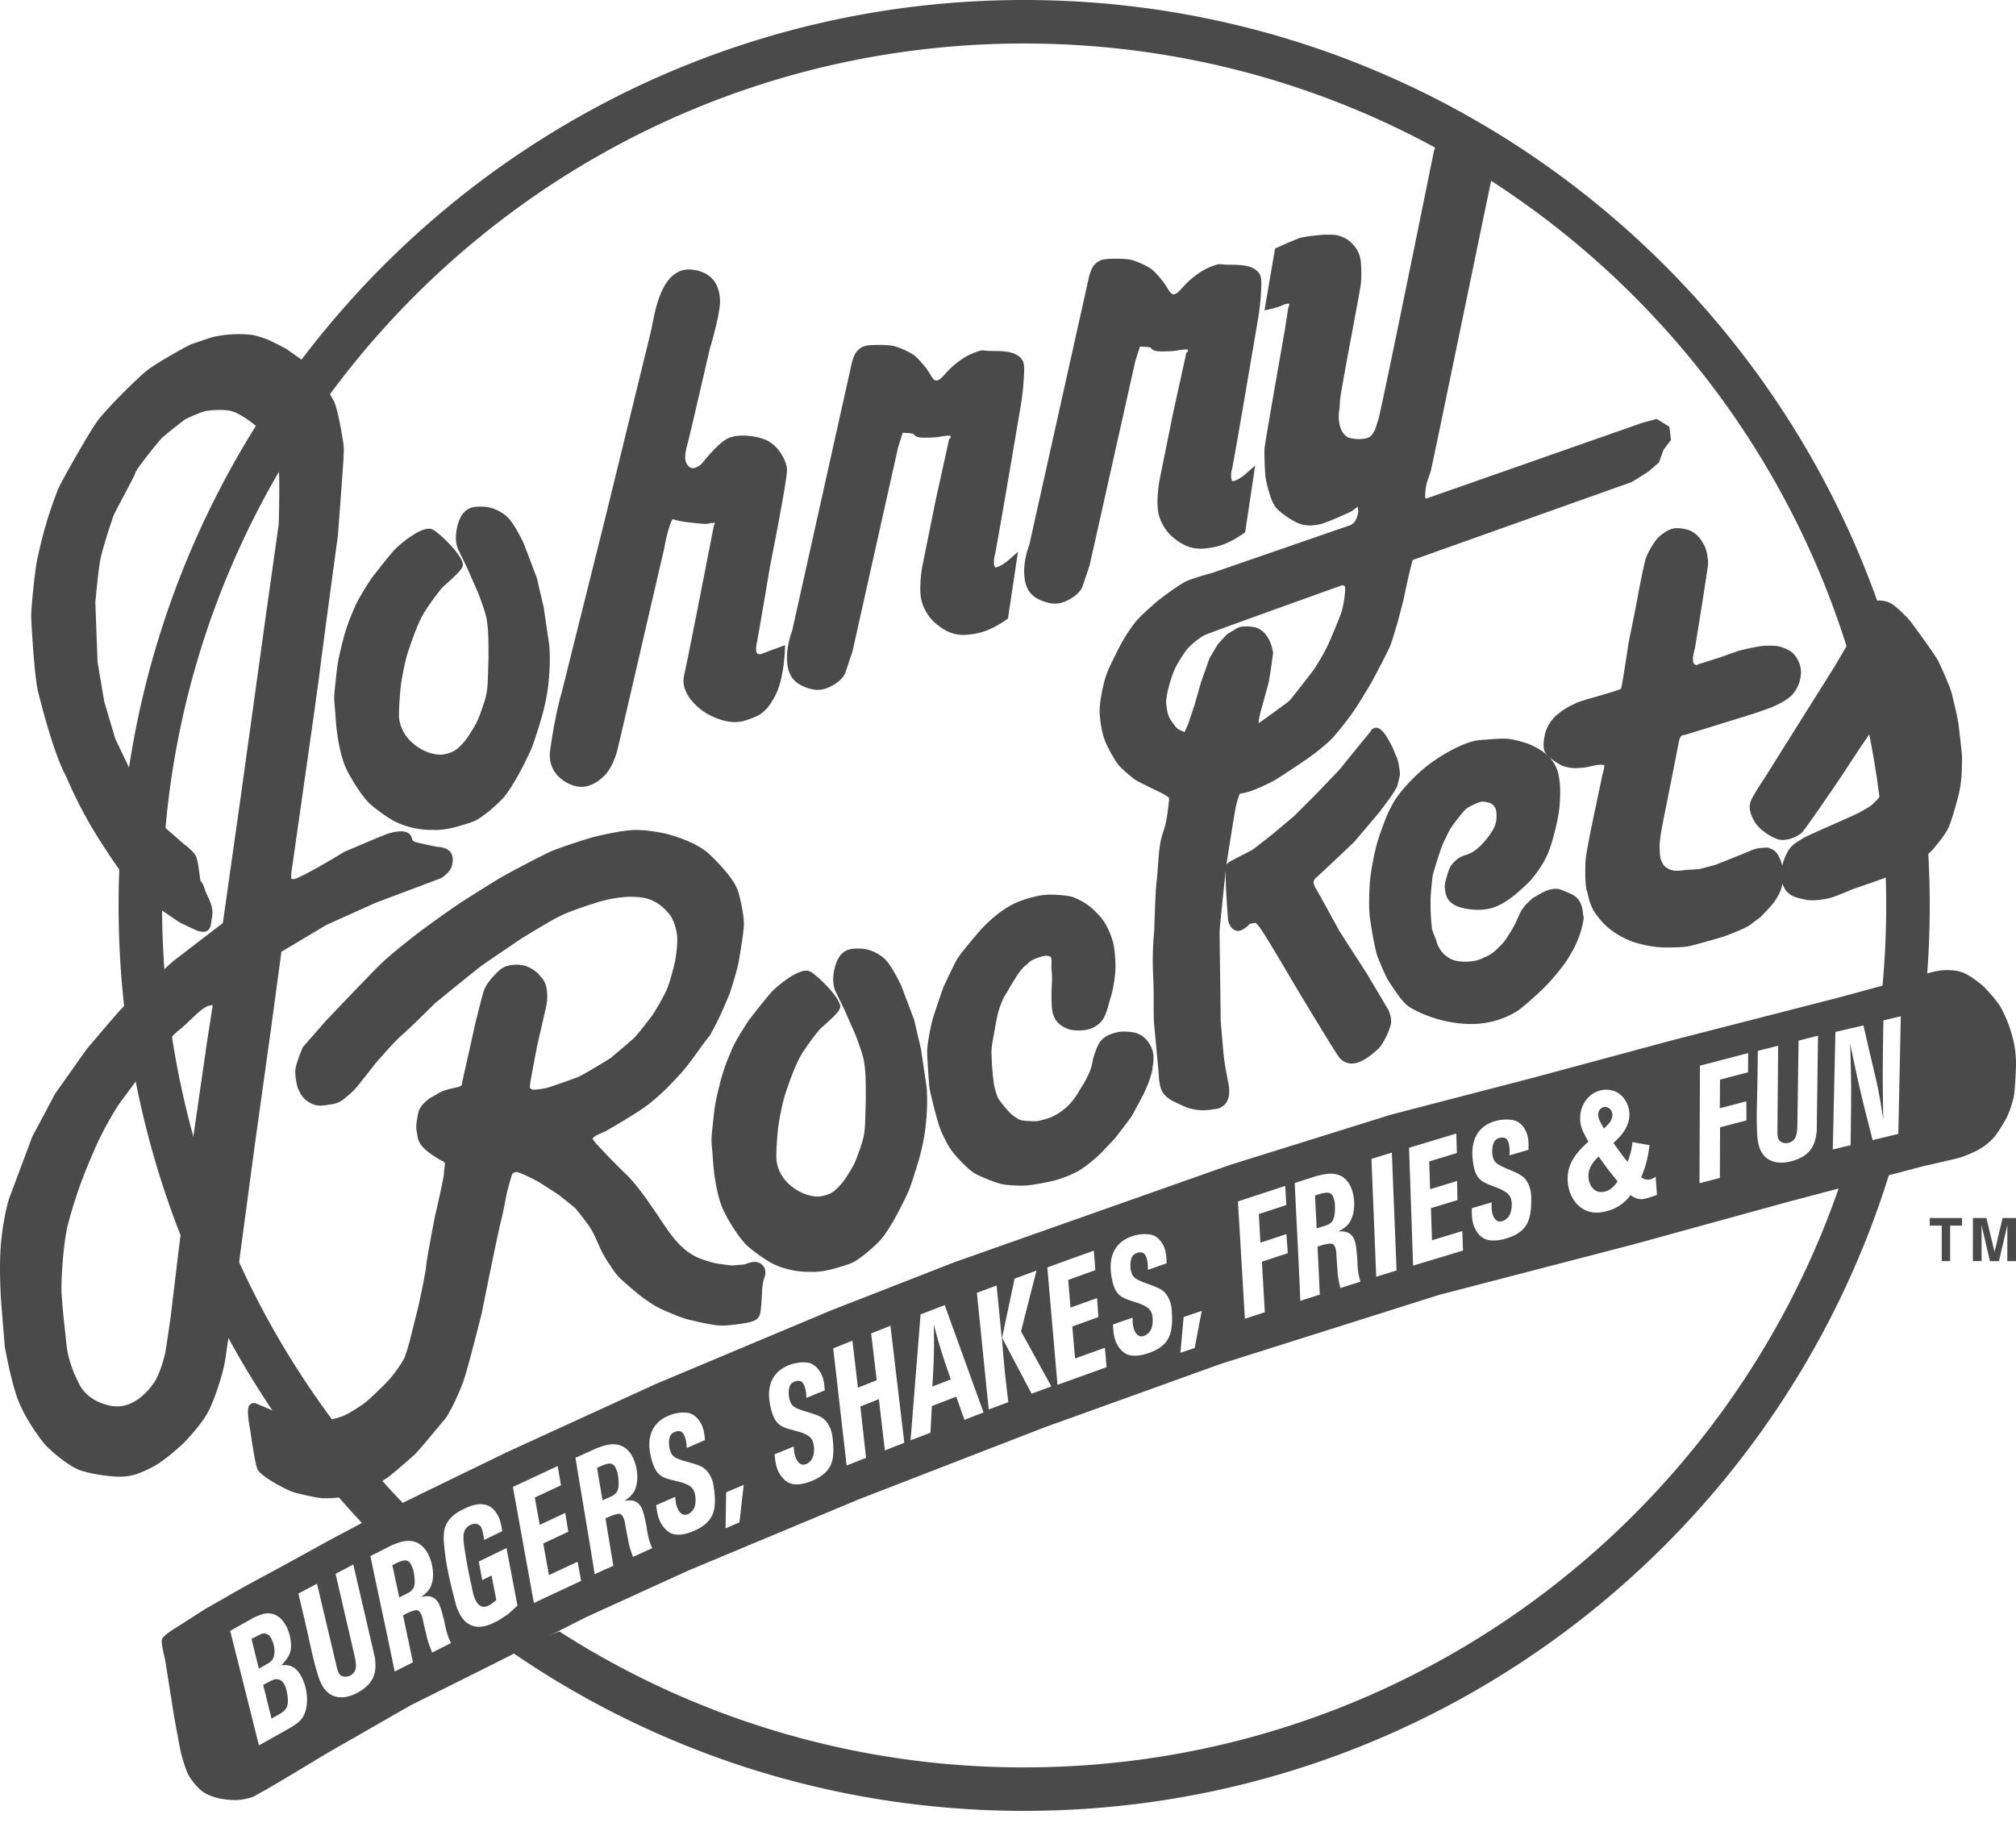
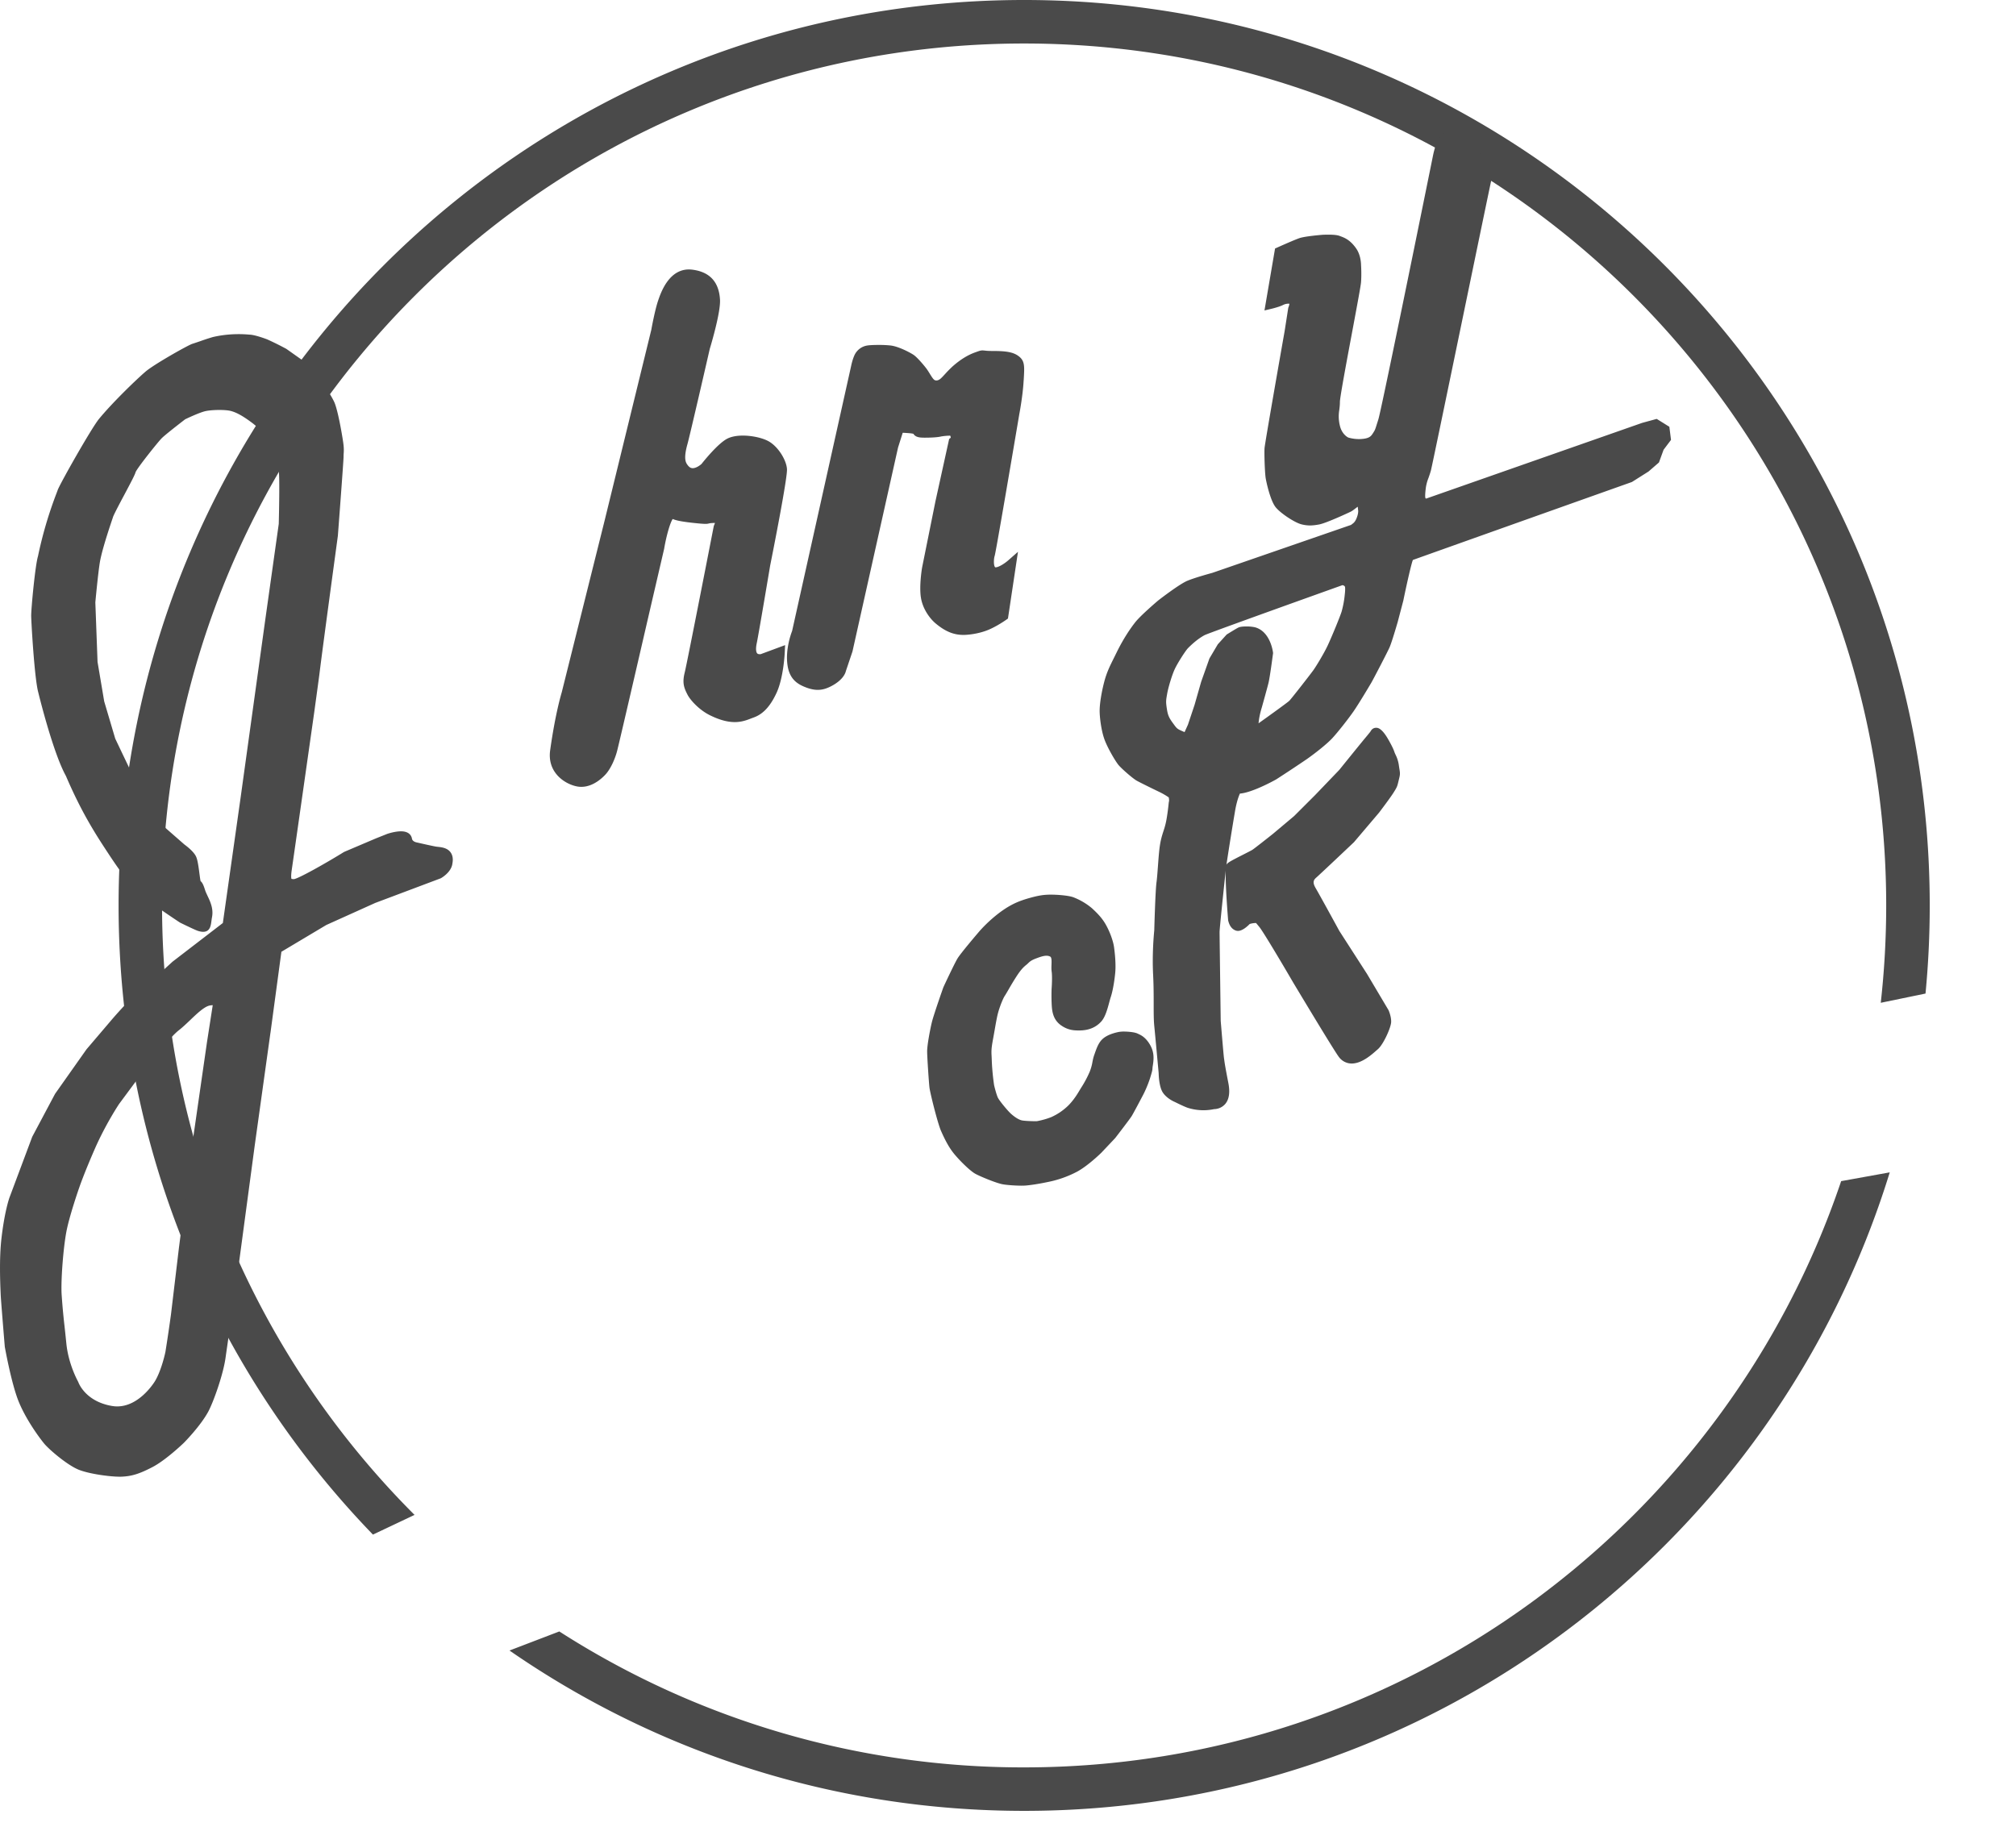
<svg xmlns="http://www.w3.org/2000/svg" width="96" height="87" viewBox="0 0 96 87" fill="none">
  <path fill-rule="evenodd" clip-rule="evenodd" d="M26.633 77.7a40.855 40.855 0 0 0 22.135 6.475c18.08 0 33.43-11.69 38.906-27.921l2.314-.418c-5.426 17.611-21.828 30.41-41.217 30.41-9.104 0-17.55-2.82-24.509-7.637l2.371-.908zM89.56 47.76c.17-1.522.259-3.069.259-4.638 0-22.67-18.38-41.05-41.052-41.05-22.67 0-41.05 18.38-41.05 41.05 0 11.336 4.594 21.6 12.023 29.028l-1.981.938C10.26 65.33 5.647 54.765 5.647 43.122 5.647 19.307 24.953 0 48.77 0c23.816 0 43.122 19.307 43.122 43.122a43.55 43.55 0 0 1-.201 4.198l-2.131.44z" fill="#4A4A4A" />
  <path fill-rule="evenodd" clip-rule="evenodd" d="M54.204 49.242l-.035-.017c-.155-.074-.49-.095-.647-.095a1.36 1.36 0 0 0-.27.023c-.33.07-.581.18-.745.328-.193.171-.287.444-.372.683l-.033.094c-.04.114-.06.216-.08.315a2.242 2.242 0 0 1-.133.474 5.112 5.112 0 0 1-.415.773l-.105.174c-.16.27-.334.498-.516.676a2.795 2.795 0 0 1-.798.537 3.67 3.67 0 0 1-.69.193c-.332 0-.637-.019-.728-.045-.14-.039-.318-.15-.504-.318-.16-.148-.518-.582-.604-.738-.061-.11-.152-.447-.191-.615a11.56 11.56 0 0 1-.107-1.09l-.01-.256c-.014-.259-.02-.377.06-.813.032-.172.06-.334.087-.486.061-.349.113-.65.179-.872.105-.35.239-.65.298-.735.036-.054.091-.149.163-.272.094-.164.225-.39.384-.637.234-.368.378-.487.475-.567l.023-.018c.024-.02.046-.041.07-.064.067-.066.136-.133.355-.218.278-.105.518-.192.696-.095.073.038.066.222.06.383-.004.11-.007.223.008.33.032.219.01.651-.002.807a8.76 8.76 0 0 0 0 .677c.013.323.031.764.424 1.057.352.262.674.262.865.262h.034c.436 0 .786-.143 1.04-.425.195-.216.298-.607.383-.92.025-.092.047-.174.067-.235.085-.25.165-.672.212-1.125.05-.46-.022-1.047-.055-1.28-.046-.307-.214-.756-.41-1.091-.185-.316-.429-.55-.641-.746a3.104 3.104 0 0 0-.902-.528c-.267-.086-.777-.118-1.054-.118-.34 0-.594.041-1.044.168-.477.137-.857.29-1.38.675a6.693 6.693 0 0 0-.965.887c-.093.108-.908 1.063-1.054 1.308-.148.242-.643 1.303-.673 1.37-.02.053-.465 1.316-.55 1.67-.076.309-.224 1.077-.224 1.383 0 .28.081 1.473.11 1.726.03.254.403 1.756.56 2.086.34.772.568 1.026.774 1.256.169.19.599.626.849.765.208.117 1.023.46 1.332.506.242.039.632.061.868.061.063 0 .119-.002.162-.004.24-.015.68-.083 1.068-.166a5.11 5.11 0 0 0 1.423-.5c.514-.28 1.115-.866 1.147-.897l.652-.69.016-.019c.117-.15.701-.913.771-1.026.074-.112.475-.875.555-1.027.01-.017.21-.406.342-.837.089-.288.095-.333.101-.42a.998.998 0 0 1 .015-.127c.064-.387.058-.697-.164-1.05-.201-.317-.405-.41-.527-.465zM27.473 37.455c.068.014.138.02.21.02.593 0 1.052-.476 1.18-.622.21-.244.416-.674.525-1.094.112-.424 1.536-6.6 1.597-6.863l.641-2.758c.105-.625.287-1.25.408-1.42.002.002.003.003.005.003.11.043.279.108.974.183.584.063.642.052.746.027.035-.009.08-.02.266-.025h.02a.432.432 0 0 1-.03.082l-.026.068c-.012.064-1.275 6.54-1.378 6.95-.124.489-.061.722.135 1.093.13.247.542.707 1.048.96.45.224.84.332 1.195.332.339 0 .59-.1.795-.18l.12-.045c.436-.159.777-.528 1.073-1.164.334-.719.39-1.882.392-1.932l.017-.345-1.16.43a.256.256 0 0 1-.045.003c-.062 0-.104-.015-.129-.045-.022-.027-.089-.141-.016-.481.09-.426.617-3.568.638-3.694.139-.692.825-4.162.801-4.594-.022-.425-.43-1.108-.924-1.353-.3-.149-.761-.245-1.177-.245-.205 0-.498.025-.73.14-.442.219-1.119 1.06-1.237 1.21-.07.064-.255.202-.42.202-.057 0-.145-.015-.244-.15-.078-.105-.208-.281-.007-.996.115-.407 1.028-4.38 1.062-4.533.054-.176.523-1.744.488-2.347-.048-.845-.49-1.324-1.318-1.428-1.084-.135-1.497 1.087-1.629 1.474-.163.485-.32 1.367-.324 1.39l-2.233 9.125-2.034 8.148c-.012.04-.305.998-.55 2.756-.144 1.047.683 1.601 1.275 1.718zM10.13 47.875l-.276 1.776-.75 5.202-.588 4.615-.373 3.125a78.95 78.95 0 0 1-.265 1.789c-.05.244-.236.975-.505 1.409-.076.122-.769 1.192-1.792 1.192-.09 0-.18-.009-.27-.025-1.242-.22-1.564-1.086-1.577-1.12l-.018-.04c-.003-.008-.455-.807-.556-1.807-.032-.315-.06-.588-.088-.835a31.76 31.76 0 0 1-.137-1.501c-.039-.638.066-2.082.212-2.916.133-.773.625-2.176.632-2.194.002-.006.218-.644.741-1.839.52-1.184 1.151-2.127 1.151-2.127l1.334-1.8c.293-.377 1.133-1.42 1.51-1.71.17-.132.346-.3.532-.476.314-.302.671-.643.926-.7a.684.684 0 0 1 .15-.018h.007zm2.75 1.31l.52-3.855 2.139-1.276 2.327-1.049 3.102-1.167.034-.015c.05-.029.495-.294.541-.696.042-.219.011-.399-.089-.535-.156-.212-.426-.241-.605-.26a1.746 1.746 0 0 1-.079-.01c-.111-.016-.6-.125-.919-.198-.01-.002-.209-.035-.234-.182-.017-.104-.104-.349-.522-.349-.278 0-.6.104-.649.12l-.54.215-1.496.636-.031.015c-.982.604-2.178 1.269-2.385 1.292-.085-.003-.113-.014-.112-.01-.008-.015-.037-.096.01-.427.05-.329 1.063-7.449 1.073-7.522.009-.066.228-1.654.251-1.852.179-1.447.865-6.476.873-6.54.028-.366.271-3.581.271-3.75 0-.09.004-.15.008-.204.009-.179.012-.302-.068-.768-.045-.281-.212-1.23-.366-1.61-.12-.296-.636-1.085-.857-1.359-.224-.277-.652-.649-.688-.68l-.749-.53-.026-.015a14.45 14.45 0 0 0-.878-.435c-.209-.082-.598-.212-.817-.229l-.034-.002c-.098-.008-.28-.024-.52-.024-.42 0-.833.047-1.227.138a10.69 10.69 0 0 0-.61.2c-.162.055-.31.105-.368.123-.196.058-1.818.973-2.223 1.318-.425.363-1.562 1.457-2.22 2.255-.358.433-1.855 3.08-1.966 3.383l-.057.154a19.35 19.35 0 0 0-.885 3.007c-.136.443-.325 2.504-.324 2.83.002.288.155 2.99.337 3.653.029.118.702 2.872 1.315 3.977.769 1.795 1.447 2.827 2.046 3.736.57.868 1.035 1.47 1.424 1.844.383.365 1.893 1.362 1.958 1.404l.026.014c.214.105.723.351.834.385.57.18.61-.23.641-.454.008-.058.017-.126.03-.2.078-.403-.087-.749-.22-1.028-.042-.092-.084-.18-.106-.249-.086-.277-.14-.374-.218-.439-.015-.057-.037-.226-.054-.352-.05-.392-.093-.682-.17-.835-.122-.24-.455-.49-.543-.554L7.9 39.45a51.48 51.48 0 0 1-.917-1.193c-.196-.339-1.388-2.854-1.496-3.08l-.525-1.772-.317-1.88-.105-2.835c.013-.143.12-1.296.21-1.881.06-.384.265-1.101.614-2.13l.019-.059c.043-.126.312-.634.53-1.043.355-.668.514-.973.542-1.086.075-.197 1.023-1.384 1.231-1.605.12-.13.749-.623 1.13-.916.209-.101.74-.345.991-.394.325-.065.93-.069 1.18-.004.276.072.572.235.99.546.393.292.638.591.737.772.387.72.457.886.563 1.571.038.247.02 1.62-.003 2.492l-.64 4.548-1.176 8.484-.846 5.975-2.397 1.843c-.008.008-.743.682-1.217 1.102-.65.452-1.649 1.626-1.691 1.676l-1.189 1.396-1.497 2.121-1.085 2.04-1.082 2.89c-.01.027-.234.648-.385 1.957-.111.964-.06 2.132-.035 2.692.009.238.185 2.358.195 2.47.013.07.315 1.75.655 2.592.326.809.915 1.64 1.212 2.005.244.298 1.106 1.03 1.642 1.25.504.205 1.492.336 1.953.336h.068c.5-.017.863-.127 1.49-.452.636-.327 1.462-1.119 1.502-1.156.032-.032.792-.803 1.162-1.483.246-.454.714-1.762.827-2.57.145-1.031.375-2.543.376-2.547l1.016-7.582.747-5.357zm47.203-15.479c.01-.037.251-.896.319-1.17.072-.286.21-1.358.217-1.403l.004-.028-.004-.03c-.004-.04-.127-1-.856-1.199a1.828 1.828 0 0 0-.405-.04c-.285 0-.365.041-.395.056-.089.043-.473.28-.55.328l-.423.467-.397.672-.394 1.11-.315 1.102-.315.942-.16.354-.029-.011c-.326-.14-.326-.14-.506-.387-.206-.28-.262-.395-.311-.722-.05-.33-.04-.39.015-.699.054-.314.23-.889.354-1.162.137-.3.524-.903.646-1.024.114-.113.417-.415.787-.614.114-.055 1.348-.513 6.563-2.38.096.025.108.054.12.086 0 0 .022.084-.012.37a4.64 4.64 0 0 1-.15.805c-.078.25-.468 1.198-.662 1.612-.188.4-.556 1.001-.685 1.181-.149.207-1.039 1.349-1.142 1.453-.081.078-.808.605-1.465 1.073.018-.25.09-.55.151-.742zm5.012 12.677l-1.32-2.05c-.036-.069-.916-1.678-1.115-2.018-.144-.244-.142-.376.006-.506.158-.136 1.743-1.635 1.81-1.7l1.192-1.404c.022-.029.533-.701.701-.97.152-.24.17-.293.214-.482l.03-.123c.061-.245.063-.277.027-.5-.008-.043-.015-.095-.025-.162a1.63 1.63 0 0 0-.16-.525 1.12 1.12 0 0 1-.061-.148c-.076-.224-.296-.595-.32-.636-.296-.497-.477-.497-.546-.497a.28.28 0 0 0-.231.12c-.042.06-.048.075-.042.067l-.157.193-.15.18c-.437.534-1.168 1.44-1.167 1.44l-1.165 1.214-.993.992-1.003.843c-.228.182-.85.673-.978.76-.056.036-.268.143-.454.238-.61.31-.72.374-.778.46a.1.1 0 0 0-.01.025 160 160 0 0 1 .415-2.586c.06-.34.138-.613.228-.812.583-.046 1.597-.602 1.728-.676a69.778 69.778 0 0 0 1.451-.96c.4-.28.94-.706 1.203-.983.237-.25.766-.916 1.029-1.297.267-.385.779-1.25.847-1.365.1-.174.774-1.465.871-1.69.101-.228.354-1.094.384-1.198l.268-1.019c.175-.853.396-1.814.455-1.933l.004-.007c5.173-1.846 10.428-3.712 10.428-3.712l.791-.5.496-.43.22-.605.354-.47-.079-.625-.602-.375-.695.19-10.288 3.607-.021-.016c-.041-.029-.013-.306.002-.439a2.04 2.04 0 0 1 .135-.532c.037-.107.077-.218.115-.356.047-.18.649-3.086 1.562-7.499.652-3.15 1.325-6.41 1.365-6.56.085-.328.024-.463-.12-.596-.01-.01-.024-.021-.036-.036-.05-.057-.11-.097-.167-.136-.095-.065-.193-.131-.28-.295-.132-.25-.132-.418-.132-.43a.683.683 0 0 0-.624-.645 10.32 10.32 0 0 1-.216-.031.884.884 0 0 0-.144-.017.599.599 0 0 0-.175.032l-.085.022c-.312.082-.457.195-.619.48-.14.247-.228.708-.238.756-.84 4.153-2.465 12.116-2.593 12.522l-.057.18c-.102.325-.102.325-.192.466-.094.147-.162.254-.52.287-.37.035-.666-.068-.668-.068-.018-.009-.306-.151-.4-.58a1.823 1.823 0 0 1-.026-.722c.014-.112.031-.24.031-.394 0-.217.348-2.075.602-3.43.243-1.302.393-2.108.404-2.27.03-.384.002-.809.001-.812 0-.046-.006-.461-.22-.777-.288-.425-.569-.53-.755-.598l-.044-.017c-.068-.026-.199-.061-.545-.061a4.65 4.65 0 0 0-.275.007c-.084.007-.818.068-1.087.156-.255.086-1.024.432-1.057.447l-.112.05-.504 2.95.34-.081c.038-.009.39-.095.564-.189a.561.561 0 0 1 .285-.05.845.845 0 0 1-.056.193l-.172 1.106c-.158.894-.944 5.362-.958 5.584-.016.244.011 1.148.055 1.426.024.15.21 1.043.47 1.376.222.284.905.74 1.24.823.31.077.539.06.842.003.346-.067 1.423-.57 1.49-.604.071-.034.144-.09.222-.15.032-.024.077-.06.12-.089l.006.06.013.11c.019.14-.063.378-.129.487a.457.457 0 0 1-.154.165l-.053.043-6.606 2.284c-.033.01-.828.224-1.197.38-.375.159-1.276.852-1.385.937-.033.028-.833.707-1.093 1.039-.218.277-.547.75-.875 1.416l-.138.28c-.205.412-.341.684-.462 1.14-.132.505-.218 1.046-.218 1.38 0 .29.071.919.225 1.348.143.403.519 1.045.677 1.236.147.175.659.623.856.738.17.098.984.493 1.075.536a3.4 3.4 0 0 1 .457.264.71.71 0 0 1 .017.162l-.017.09c0 .006-.063.659-.154 1.023-.034.14-.07.25-.105.354-.058.183-.118.372-.164.674-.038.253-.066.632-.093.998-.022.302-.044.587-.067.75-.054.38-.105 2.224-.106 2.285-.005.04-.109 1.035-.055 2.1.027.523.027.992.027 1.405 0 .41 0 .765.028 1.041.052.526.21 2.256.21 2.256.002.105.019.64.195.915.186.287.543.442.57.451.043.022.436.218.611.278a2.475 2.475 0 0 0 1.265.065.718.718 0 0 0 .532-.249c.18-.217.23-.547.148-.977-.159-.822-.18-.975-.198-1.112l-.013-.093c-.022-.154-.12-1.342-.156-1.771 0-.04-.054-4.002-.054-4.232 0-.153.168-1.771.293-2.934-.026.695.113 2.366.116 2.383.027.103.093.373.349.475a.331.331 0 0 0 .12.022c.198 0 .42-.19.557-.329a.997.997 0 0 1 .259-.046h.043c.016.017.033.04.06.07l.093.113c.163.191 1.051 1.681 1.608 2.639.205.34 1.994 3.327 2.195 3.572a.753.753 0 0 0 .6.297c.477 0 .944-.416 1.195-.639l.054-.047c.264-.232.61-1.012.627-1.273.018-.256-.11-.552-.125-.585l-1.024-1.725zM38.39 32.744c.201.075.381.112.551.112.21 0 .408-.055.642-.176.555-.29.673-.612.697-.72l.314-.932 2.17-9.713.222-.703c.082.002.194.01.333.021.1.01.152.021.175.027.1.155.26.185.534.185.507 0 .718-.039.79-.058a2.865 2.865 0 0 1 .43-.038c.024.052.03.092.018.106l-.068.05-.654 2.974-.636 3.157c-.006.035-.146.88-.053 1.438.089.54.43.993.698 1.217.46.384.857.548 1.327.548.213 0 .693-.047 1.144-.225.434-.172.877-.486.896-.5l.078-.055.477-3.178-.47.412c-.152.133-.444.328-.603.328H47.4c-.09-.038-.087-.39-.033-.553.055-.162.913-5.214 1.173-6.753.007-.035.162-.852.203-1.556l.006-.077c.039-.654.054-.9-.25-1.125-.272-.203-.647-.241-1.242-.241-.207 0-.302-.011-.365-.019-.177-.02-.21-.002-.453.085-.36.127-.724.354-1.083.674a5.516 5.516 0 0 0-.359.365c-.097.105-.188.205-.25.245-.083.055-.16.068-.231.04-.069-.027-.161-.179-.236-.3-.055-.089-.11-.18-.176-.267-.17-.22-.43-.513-.575-.62-.122-.092-.713-.416-1.115-.464a5.229 5.229 0 0 0-.574-.027c-.186 0-.443.008-.557.03a.808.808 0 0 0-.586.442c-.107.227-.163.512-.164.517L37.72 30.05c-.051.132-.327.88-.22 1.629.098.68.486.913.89 1.064z" fill="#4A4A4A" />
-   <path fill-rule="evenodd" clip-rule="evenodd" d="M15.976 32.498c-.075.696-.072.777-.041 1.094.011.114.025.264.04.504.054.898.215 1.768.432 2.326.215.556.858 1.548 1.206 1.861.332.298.962.745 1.308.897a3.97 3.97 0 0 0 1.572.346c.057 0 .1-.002.125-.003a1.4 1.4 0 0 0 .142.006c.206 0 .558-.03 1.068-.177.783-.224.872-.278 1.218-.534l.05-.038c.364-.267.8-.686.927-.846.585-.724 1.232-2.162 1.259-2.222.168-.375.487-1.465.5-1.509.01-.03.23-.768.322-1.544.134-1.138.055-1.9.05-1.942l-.264-1.792-.325-1.396-.629-1.659c-.045-.097-.459-.953-.78-1.25-.32-.299-.786-.49-1.191-.49l-.128-.002c-.387 0-.811.097-1.024.81-.23.772-.007 1.21.013 1.246l.414.852.517 1.173c.098.247.363.957.416 1.28.062.383.09.694.088 1.53 0 .124 0 .16.003.187 0 .053 0 .085-.031 1.081-.02.647-.077.89-.272 1.446-.199.567-.243.678-.6 1.24-.18.284-.355.49-.586.686-.27.233-.697.283-.787.283-.219 0-.788-.057-1.377-.587-.45-.404-.612-.942-.612-1.278 0-.369.027-.748.065-1.204.039-.446.216-1.378.367-1.83.23-.684.5-1.455.808-1.935.36-.562.785-1.09.854-1.155l.142-.128c.52-.465.76-.703.804-.883.095-.397-1.1-1.55-1.418-1.713a.425.425 0 0 0-.201-.047c-.505 0-1.389.75-1.593.963-.305.313-1.105 1.358-1.148 1.415-.024.038-.605.917-.768 1.31l-.075.177c-.153.357-.36.846-.542 1.595-.21.866-.214.883-.318 1.856zM36.089 60.12c-.197-.066-.501.043-.62.1-.22.02-.555.049-.633.049a12.095 12.095 0 0 1-.753-.102c-.005 0-.64-.146-1.012-.35-.39-.214-.626-.437-.902-.75-.292-.33-.78-1.083-.788-1.098l-.615-.892c-.023-.032-.571-.785-.917-1.115-.329-.314-.848-.844-.849-.845l-.509-.542a1.826 1.826 0 0 1-.282-.359.694.694 0 0 1 .036-.026c.029-.022.06-.045.094-.073.045-.04.265-.145.47-.227l.03-.014c.061-.034 1.523-.867 2.067-1.299.565-.45.954-.842 1.474-1.41.318-.349.58-.714.834-1.067.19-.263.367-.512.568-.755l.024-.034c.415-.743.613-1.214.773-1.593.05-.12.097-.232.156-.365.322-.963.431-1.498.437-1.526.009-.051.221-1.253.25-1.732.025-.432-.179-1.39-.294-1.699-.16-.428-.589-.977-1.31-1.678-.694-.677-2.087-1.007-2.15-1.021-.033-.007-.885-.194-1.508-.165-.622.03-1.494.237-1.866.326-.36.086-1.594.504-1.964.65-.37.147-2.185 1.11-2.498 1.295-.307.18-1.65 1.027-1.897 1.187a61.157 61.157 0 0 0-1.893 1.344c-.408.313-1.41 1.093-1.896 1.563s-2.536 2.625-2.63 2.724l-1.097 1.252-.014.035c-.03.074-.307.735-.338 1.025-.033.297.079.83.133.932l.054.105c.092.188.181.367.502.55a.928.928 0 0 0 .49.137c.12 0 .243-.017.424-.044.435-.061.552-.143.828-.37a3.84 3.84 0 0 0 .688-.715l.141-.178c.224-.277.525-.67.525-.67.017-.02.906-1.056 1.262-1.36.378-.321 1.572-1.507 1.605-1.542.69-.564 2.047-1.665 2.242-1.804.245-.176 1.854-1.265 1.863-1.27.012-.01 1.343-.828 1.805-1.056.369-.184.988-.412 1.841-.68.305-.095.979-.256 1.572-.256h.07c.596.014.831.112 1.077.24.268.14.453.32.682.585.194.226.345.718.374 1.044.025.286-.035.886-.103 1.211-.075.36-.279 1.1-.413 1.392a11.867 11.867 0 0 1-.669 1.179l-.102.132c-.18.233-.601.777-.738.913-.14.14-.867.751-1.151.99-.35.216-1.264.774-1.51.88-.312.135-1.316.474-1.478.524a3.412 3.412 0 0 1-.683.097c-.06 0-.123-.043-.165-.09-.004-.09.027-.326.071-.544l.268-1.43.427-1.858a2.28 2.28 0 0 0 .034-.871c-.06-.333-.167-.468-.281-.587a.536.536 0 0 1-.057-.065c-.135-.194-.48-.397-.716-.464a1.695 1.695 0 0 0-.756-.003c-.277.06-.438.195-.714.497-.311.34-.412.546-.474.716-.058.157-.329 1.247-.384 1.468l-.652 2.918.005.04s-.006.039-.041.075c-.045.044-.17.083-.26.096-.046.01-.45.098-.63.173a3.144 3.144 0 0 0-.37.202c-.047.03-.087.055-.11.065h.002c-.19.071-.442.335-.504.415-.154.199-.172.312-.21.54l-.02.125c-.06.33-.035.466-.008.623l.016.1c.022.161.05.38.324.652.171.17.434.359.795.566a.52.52 0 0 0 .095.045c.044.016.057.02.089.081.025.044.009.137-.005.226-.014.082-.03.174-.023.26-.002.139-.216 1.135-.425 2.026-.017.085-.401 2.055-.43 2.426-.026.337-.368 1.93-.409 2.075-.04.15-.281 1.112-.339 1.353-.048.209-.158.558-.244.816-.042.128-.17.38-.533.855-.289.38-.598.66-.606.67-.006.005-.547.535-.746.692-.206.163-.814.553-1.05.646a4.348 4.348 0 0 1-1.02.25 3.338 3.338 0 0 1-.412.022 6 6 0 0 1-.478-.02l-1.144-.36a30.78 30.78 0 0 0-1.136-.485l-.046-.013h-.037a.261.261 0 0 0-.201.095c-.057.068-.164.197.034 1.237.106.747.253 1.673.351 1.841.22.375 1.373.955 1.654 1.056.18.063.975.248 1.258.285.1.014.218.021.35.021.365 0 .841-.054 1.244-.144.544-.121 1.468-.685 1.727-.88.197-.147.518-.427.803-.675l.34-.295c.191-.16.627-.682 1.135-1.295.17-.203.314-.38.364-.432.214-.23.701-1.221.93-1.892.239-.695.84-3.116.867-3.229.007-.036.73-3.651.91-4.36.1-.403.153-.68.2-.925.036-.195.067-.361.116-.548.163-.629.22-.767.228-.782a.377.377 0 0 1 .141-.075.785.785 0 0 0 .075-.004c.01.002.058.01.268.093.327.13.817.406.817.406l.902.581.78.627c.074.089.426.515.667.862.178.256.296.527.411.79.055.126.108.246.162.355.147.291.28.518.398.677.022.027.048.068.079.118.092.141.23.356.409.532.228.227.863.751.891.776.025.02.62.5 1.125.724.259.114.894.389 1.186.465.17.046 1.106.27 1.52.3.04.003.084.005.131.005.42 0 1.076-.109 1.101-.113.22-.035.508-.105.622-.239.118-.135.132-.282.15-.483l.013-.123c.027-.268.04-.642.04-.655.009-.173.044-.501.104-.646.092-.222.057-.385.012-.483a.516.516 0 0 0-.314-.271zm57.226-25.173c-.017-.15-.034-.285-.044-.381-.034-.316-.166-.853-.26-1.247l-.062-.257c-.081-.354-.554-1.384-.654-1.583-.123-.25-1.346-1.96-1.485-2.078a4.182 4.182 0 0 1-.142-.137 4.91 4.91 0 0 0-.514-.46c-.217-.151-.471-.215-.778-.198-.278.014-.757.175-.934.551-.088.184-.147.514-.196.804-.026.145-.058.324-.076.375-.04.102-.455.814-.829 1.44L84.062 37c-.144.217-.62.944-.694 1.161-.094.284-.057.517.152.92.226.433.884.844 1.218.91.341.069.837-.127 1.047-.32.172-.156 1.489-2.09 1.89-2.684l.898-1.368c.03-.044.752-1.093.96-1.439l.053-.09c.078-.128.118-.195.147-.23.025.065.052.158.065.24l.023.07c.004.007.392.762.354 1.654-.039.905-.177 1.288-.315 1.604-.13.302-.404.594-.6.789-.171.172-.281.234-.482.346a6.842 6.842 0 0 0-.192.11c-.152.088-.803.375-1.378.63-.919.407-1.302.58-1.4.652-.04.03-.085.056-.133.085-.153.092-.344.206-.502.448a2.465 2.465 0 0 0-.304.751c-.065-.293-.222-.66-.46-.778-.115-.057-.191-.093-.305-.093-.029 0-.061.003-.104.006-.032.003-.073.008-.13.01-.28.015-.547.144-.614.179l-1.564.625-.76.202-.72.05-.026.004s-.138.026-.305.026a.909.909 0 0 1-.41-.078c-.222-.12-.254-.181-.315-.304l-.039-.075c-.068-.125-.075-.36-.087-.684v-.041c-.012-.294.183-1.28.26-1.637.005-.026.513-2.571.636-3.226.072-.38.13-.393.262-.418.053-.01.109-.02.165-.04.245-.08 1.52-.47 1.533-.474l1.703-.53c.024-.009.607-.212.75-.268.222-.09.77-.33 1.04-.645.307-.356.42-.866.372-1.186a1.338 1.338 0 0 0-.39-.77c-.185-.165-.525-.288-.696-.318a2.52 2.52 0 0 0-.385-.025c-.157 0-.312.008-.426.022-.24.03-.896.176-1.043.22-.142.042-.834.292-.905.317 0 0-.904.288-.998.315a.557.557 0 0 0-.124.056.343.343 0 0 1-.067-.033c-.082-.047-.082-.06-.09-.152-.003-.04-.005-.08-.013-.114-.006-.062.043-.311.102-.534l.269-1.661c.013-.076.291-1.86.318-2.063l.014-.09c.025-.15.034-.23-.014-.558-.048-.321-.112-.446-.197-.587a2.08 2.08 0 0 1-.04-.068 1.268 1.268 0 0 0-.517-.516c-.209-.11-.498-.15-.683-.15a.956.956 0 0 0-.222.024c-.223.056-.523.264-.687.43-.19.187-.513.751-.588.992-.077.245-.34 1.547-.366 1.74a150.94 150.94 0 0 1-.435 2.191c-.017.081-.05.3-.091.576-.075.493-.227 1.496-.289 1.698-.163.083-.76.254-1.162.37-.523.149-.85.244-.988.315a4.91 4.91 0 0 1-.176.089 3.06 3.06 0 0 0-.653.41 1.79 1.79 0 0 0-.602.845c-.034.1-.187.705-.039.976a.924.924 0 0 0 .155.194 2.357 2.357 0 0 0-.39-.296c-.417-.26-.73-.35-1.096-.441-.352-.09-.558-.116-1.24-.06-.098.009-.183.014-.259.02-.438.03-.638.044-1.246.316-.69.31-1.287.746-1.305.76-.022.014-.535.366-1.152 1.037-.545.591-.7.904-.826 1.155l-.056.108c-.147.28-.516 1.298-.602 1.637-.045.182-.275 1.13-.323 1.835-.04.61-.041 1.23-.003 1.546.077.66.27 1.6.327 1.803.055.202.457 1.145.569 1.294a3.2 3.2 0 0 1 .086.13c.3.462.613.913.87 1.084.413.276 1.45.763 2.709.83.087.005.172.008.254.008h.001c1.16 0 1.908-.44 2.172-.594.267-.158 1.036-.859 1.242-1.065l.05-.05c.183-.182.328-.325.677-.752.378-.462.5-.663.732-1.08a4.635 4.635 0 0 0 .456-1.243c.044-.21.054-.261.028-.376a1.119 1.119 0 0 1-.024-.165c-.038-.46-.26-.674-.355-.745-.135-.1-.261-.154-.476-.24l-.09-.038c-.147-.062-.26-.115-.501-.082-.239.03-.453.135-.724.293-.05.03-.086.05-.116.066-.135.075-.164.099-.352.286a1.64 1.64 0 0 0-.418.593c-.02.046-.041.093-.065.143a5.046 5.046 0 0 1-.39.734c-.256.404-.278.431-.605.746a1.599 1.599 0 0 1-.56.378c-.04.018-.078.034-.12.054a1.311 1.311 0 0 1-.465.14c-.21.03-.427.043-.73 0a1.235 1.235 0 0 1-.84-.575c-.11-.189-.114-.203-.132-.265a3.026 3.026 0 0 0-.118-.338c-.125-.314-.127-.355-.133-.418a10.278 10.278 0 0 1-.062-1.34c.013-.38.074-.937.102-1.136.024-.157.332-1.1.415-1.33.063-.18.302-.68.404-.86.09-.155.29-.426.564-.762.18-.224.258-.267.333-.308l.035-.019c.097-.055.36-.185.52-.231.114-.033.247-.001.412.041l.052.013c.08.02.186.14.23.214l.02.029c.014.025.054.13.054.381 0 .346-.09.54-.279.823-.191.287-.507.655-.783.834a1.343 1.343 0 0 1-.39.188 1.43 1.43 0 0 0-.17.063 1.05 1.05 0 0 0-.366.246c-.2.18-.272.342-.385.74-.1.352-.11.398-.073.646l.013.084c.036.242.183.563.69.714.155.046.471.124.858.124a2.7 2.7 0 0 0 .503-.046c.54-.106 1.016-.478 1.23-.645.172-.135.744-.655.84-.787.012-.019.034-.045.06-.078.111-.14.318-.4.534-.788.278-.498.442-1.193.445-1.212.01-.033.233-.825.275-1.392.04-.522.047-.914-.03-1.382a1.73 1.73 0 0 0-.481-.967c.114.107.247.203.368.281.207.132.328.196.615.244.187.032.335.027.505.012.04-.002.082-.006.131-.01a2.48 2.48 0 0 0 .418-.075c.107-.024.217-.05.29-.056l.025-.002a.954.954 0 0 1 .29.01c.004.09-.036.29-.09.457l-.325 1.556c-.019.085-.453 2.09-.48 2.569-.02.317-.024 1.24.073 1.43.01.028.02.075.034.134.052.226.14.605.357.908.287.398.463.57.732.784.256.205.635.414 1.013.563a5.471 5.471 0 0 0 1.398.28c.094.004.207.005.328.005.169 0 .735-.004 1.003-.063.252-.057 1.49-.397 1.724-.486.446-.166 1.023-.4 1.228-.563a9.79 9.79 0 0 1 .412-.309l.032-.027c.048-.048.472-.484.602-.656.24-.32.382-.607.429-.879a2.99 2.99 0 0 1 .01-.063c.057.176.15.33.276.446.197.183.428.234.671.29l.123.027c.101.024.219.036.352.036.211 0 .465-.03.754-.087.291-.058 1.07-.398 1.14-.43.058-.02 1.424-.486 1.797-.638.083-.035.17-.069.257-.102.307-.12.624-.243.857-.395.286-.186.791-.592.95-.783l.024-.03c.29-.344.636-.78.753-1.103.127-.35.197-.544.41-1.346.178-.664.184-1.277.186-1.607a2.97 2.97 0 0 1 .005-.166c.01-.163-.044-.638-.116-1.243zm-44.52-7.373c.097.68.485.913.89 1.064.202.075.381.11.55.11.211 0 .41-.053.641-.174.556-.29.674-.613.699-.72l.313-.932 2.172-9.714.222-.703c.08.002.193.01.331.022a.9.9 0 0 1 .177.027c.1.154.26.183.532.183.51 0 .72-.038.793-.057.047-.007.245-.038.39-.038h.037c.025.052.032.093.02.107l-.069.05-.653 2.974-.637 3.157c-.006.035-.145.88-.054 1.437.09.542.432.995.698 1.217.46.385.858.548 1.328.548.214 0 .693-.047 1.145-.225.434-.173.876-.486.895-.5l.078-.055.477-3.18-.47.414c-.152.133-.443.329-.604.329h-.002c-.088-.038-.086-.39-.032-.553.054-.158.838-4.78 1.173-6.754.006-.034.163-.851.205-1.556l.005-.088c.038-.647.051-.888-.25-1.113-.273-.203-.648-.242-1.242-.242-.208 0-.303-.01-.366-.018-.176-.02-.209-.003-.454.084-.358.127-.721.354-1.08.675-.14.123-.257.25-.36.364-.097.105-.19.205-.25.245-.084.055-.16.068-.232.04-.068-.027-.16-.178-.235-.299a2.866 2.866 0 0 0-.177-.267c-.17-.22-.429-.514-.574-.621-.122-.092-.71-.415-1.116-.464a5.394 5.394 0 0 0-.574-.027 3.85 3.85 0 0 0-.556.03.809.809 0 0 0-.587.442 2.532 2.532 0 0 0-.163.518l-2.813 12.632c-.052.133-.328.881-.221 1.63z" fill="#4A4A4A" />
-   <path fill-rule="evenodd" clip-rule="evenodd" d="M43.858 49.973l-.325-1.396-.628-1.66c-.047-.096-.46-.951-.78-1.25-.32-.298-.787-.49-1.192-.49h-.13c-.387 0-.81.096-1.022.81-.231.77-.006 1.209.013 1.244l.413.852.518 1.174c.097.247.363.957.416 1.28.061.38.088.692.086 1.53 0 .124.002.16.003.187.002.054.002.092-.029 1.081-.02.649-.076.892-.272 1.445-.2.568-.243.679-.601 1.241-.18.285-.355.49-.585.686-.27.232-.696.282-.788.282-.217 0-.788-.057-1.377-.586-.45-.404-.61-.942-.61-1.28 0-.37.025-.75.064-1.203.038-.445.216-1.377.367-1.83.246-.732.514-1.474.807-1.935.36-.56.785-1.09.854-1.154.038-.035.087-.08.144-.13.52-.464.759-.701.803-.881.096-.396-1.1-1.55-1.418-1.713a.416.416 0 0 0-.202-.048c-.502 0-1.388.75-1.593.963-.304.314-1.105 1.358-1.147 1.415-.025.038-.605.917-.768 1.31l-.073.173c-.153.357-.363.847-.545 1.6-.21.865-.213.882-.317 1.857-.076.693-.072.775-.041 1.092.01.115.024.265.04.505.053.899.215 1.769.431 2.326.218.557.86 1.55 1.207 1.86.333.3.962.746 1.308.9a4.001 4.001 0 0 0 1.573.344c.057 0 .1-.002.123-.003.028.003.075.006.143.006.205 0 .558-.03 1.067-.177.78-.223.87-.277 1.214-.532l.056-.04c.365-.27.8-.689.926-.846.583-.721 1.232-2.161 1.26-2.223.166-.375.486-1.463.5-1.508.009-.03.228-.77.32-1.544.135-1.138.056-1.902.051-1.943l-.264-1.79zm43.543-.823l-.126 5.597.85-.205c.01-.862.024-1.733.025-2.601-.003-.74-.02-1.485-.046-2.235.177.873.36 1.737.566 2.595.161.671.334 1.33.502 1.997l1.224-.293.118-5.604-.827.199c-.018.856-.027 1.71-.032 2.563-.002.718.013 1.43.023 2.146-.075-.476-.148-.952-.243-1.431-.107-.523-.239-1.049-.36-1.578-.119-.49-.23-.98-.34-1.463l-1.334.313zm-3.697.9c-.005.6-.01 1.2-.024 1.794-.006.456-.026.916-.026 1.379 0 .32.011.636.032.959.007.053.02.186.058.336.273 1.113 1.385.833 1.532.795.735-.184 1.015-.557 1.14-.948.053-.166.091-.446.094-.463l.062-4.574-.926.233-.058 4.134c-.02.244-.036.448-.18.604a.554.554 0 0 1-.239.133c-.05.012-.306.052-.446-.128-.02-.027-.041-.055-.06-.129a.925.925 0 0 1-.024-.282l.035-4.087-.97.244zm-2.754.706l-.022 5.598.97-.252.011-2.411 1.255-.328-.005-.91-1.264.329.012-1.363 1.333-.347.006-.916-2.296.6zm-4.574 2.995c-.135-.236-.222-.404-.253-.517-.04-.15-.02-.299.08-.408a.384.384 0 0 1 .149-.096c.166-.047.36.061.412.255.09.32-.206.587-.227.609-.053.054-.109.103-.16.157zm-.248 1.33c.147.209.302.423.455.629.146.185.294.37.446.553-.074.1-.248.389-.584.482-.495.136-.712-.254-.774-.477a1.016 1.016 0 0 1 .127-.799c.09-.146.211-.276.33-.388zm1.609-.686a3.313 3.313 0 0 1-.233.94 7.334 7.334 0 0 1-.326-.416c-.12-.159-.232-.32-.346-.483.26-.248.519-.496.664-.865a1.31 1.31 0 0 0 .053-.818c-.064-.231-.284-.734-.852-.834a1.115 1.115 0 0 0-.514.021c-.495.137-.887.6-.93 1.189-.02.246.015.42.041.518.072.255.211.489.345.725-.157.148-.317.288-.455.455-.43.496-.521.907-.532 1.24-.003.088-.007.322.063.576.174.627.61 1.038 1.16 1.102.133.012.34.02.644-.065a1.95 1.95 0 0 0 1.123-.76c.085.057.282.203.552.193a1.59 1.59 0 0 0 .246-.051 5.22 5.22 0 0 0 .464-.153l-.063-.866a.976.976 0 0 1-.24.123c-.214.06-.384-.055-.448-.094.167-.431.238-.62.328-1.086.022-.143.048-.295.067-.445l-.811-.146zm-7.65 3.148c-.002.251-.002.51.07.755.024.081.08.25.214.429a.82.82 0 0 0 .337.28c.394.175.978-.01 1.017-.023.536-.157.79-.392.923-.593.136-.192.258-.502.268-1.126.006-.35-.014-.512-.063-.677-.105-.363-.297-.525-.408-.598-.223-.152-.644-.304-.876-.413-.327-.155-.418-.257-.472-.443-.073-.245-.045-.617.077-.789a.41.41 0 0 1 .212-.143.48.48 0 0 1 .287-.003c.113.056.155.196.17.25.067.23.038.529.032.579l.91-.267c.004-.243.013-.472-.056-.709a1.223 1.223 0 0 0-.2-.394.825.825 0 0 0-.331-.266c-.163-.065-.565-.125-1.007.005-.772.224-.983.787-1.048 1.152-.085.461.03 1.016.071 1.158.099.334.245.46.366.546.085.057.2.119.415.202.243.098.596.204.813.407.041.045.107.106.147.24.06.208.034.49-.03.67a.607.607 0 0 1-.388.388c-.12.035-.212.006-.253-.023-.059-.032-.154-.124-.212-.325-.068-.23-.04-.481-.038-.546l-.947.277zm-2.99-2.876l.193 5.611 2.377-.718-.033-.928-1.444.437-.05-1.53 1.261-.381-.015-.91-1.286.389-.043-1.321 1.318-.4-.027-.929-2.251.68zm-1.79.528l.227 5.613.969-.3-.225-5.613-.97.3zm-2.687 1.743l.263-.086c.25-.062.405-.071.501.011a.462.462 0 0 1 .088.103c.031.096.066.182.083.282.012.061.038.419-.021.69-.059.23-.138.304-.32.403l-.515.164-.08-1.567zm-.967-.596c.06 1.314.128 2.584.189 3.858.026.577.055 1.168.077 1.755l.929-.297-.108-2.281a2.2 2.2 0 0 1 .623-.15c.124.017.151.041.216.175.08.25.044.27.08.682.053.624.02.627.167 1.262l.96-.305a2.716 2.716 0 0 1-.135-.705c-.013-.127-.012-.257-.019-.385-.014-.197-.05-.633-.116-.84a.736.736 0 0 0-.159-.282c-.192-.19-.39-.184-.639-.18.074-.03.334-.146.5-.362.319-.41.274-1.046.253-1.202a2.156 2.156 0 0 0-.079-.372c-.11-.348-.307-.618-.616-.739-.349-.14-.708-.05-1.05.026l-1.073.342zm-2.704.88l.331 5.587.95-.313-.141-2.406 1.233-.405-.064-.909-1.238.408-.076-1.362 1.308-.43-.051-.911-2.252.74zm-2.584 5.504l-.155 1.705.68-.231.336-1.768-.86.294zM53 63.082c.01.251.024.508.109.75.027.08.093.246.236.418a.84.84 0 0 0 .35.263c.402.154.977-.062 1.014-.075.529-.184.77-.433.893-.64.124-.2.232-.515.209-1.138-.01-.35-.04-.511-.095-.673-.127-.357-.326-.51-.44-.576-.23-.14-.66-.27-.897-.369-.333-.136-.43-.234-.494-.417-.084-.241-.075-.613.038-.792a.412.412 0 0 1 .204-.153.473.473 0 0 1 .286-.018c.115.05.164.189.183.24.078.226.064.527.061.578l.896-.313c-.008-.244-.012-.471-.094-.706a1.2 1.2 0 0 0-.218-.383.822.822 0 0 0-.345-.25c-.166-.056-.57-.095-1.006.057-.759.265-.942.837-.988 1.205-.06.465.082 1.013.132 1.152.115.329.267.448.393.527.087.051.205.11.426.18.245.086.604.174.832.365.043.043.11.1.157.232.072.205.06.488.005.671a.61.61 0 0 1-.366.407.314.314 0 0 1-.256-.01c-.058-.028-.16-.116-.228-.313-.079-.227-.062-.479-.064-.545l-.933.326zm-3.128-2.72l.485 5.593 2.337-.84-.08-.925-1.421.51-.13-1.524 1.24-.447-.061-.906-1.265.454-.11-1.318 1.294-.466-.075-.928-2.214.797zm-3.354 1.212l.564 5.554.933-.346c-.052-.443-.105-.886-.154-1.337-.06-.581-.107-1.175-.156-1.76l1.419 2.694.94-.348-1.444-2.627.737-2.892-1.043.387-.607 2.868-.25-2.542-.94.349zm-2.12 4.463c.027-.476.055-.95.07-1.43.014-.511.01-1.015-.003-1.525.105.383.208.775.328 1.16.144.484.318.972.483 1.456l-.879.339zm-.562-3.435L43.36 68.6l.947-.363.068-1.27 1.161-.448.39 1.103.91-.35-1.85-5.112-1.15.442zm-4.16 1.616l.64 5.58.925-.367-.272-2.444.882-.35.286 2.444.925-.367-.66-5.572-.919.366.265 2.228-.894.355-.262-2.238-.916.365zm-2.791 5.05c.024.249.051.505.149.742.032.08.106.24.26.404a.846.846 0 0 0 .363.245c.411.131.972-.116 1.009-.13.517-.214.744-.474.857-.688.114-.205.202-.526.145-1.148-.028-.348-.066-.509-.132-.666-.144-.351-.352-.492-.47-.552-.237-.128-.672-.234-.914-.32-.34-.118-.444-.21-.517-.389-.097-.236-.108-.609-.007-.794.06-.1.154-.146.196-.163a.47.47 0 0 1 .286-.034c.118.043.175.18.194.23.092.222.095.522.094.573l.877-.36c-.021-.243-.037-.472-.131-.7a1.223 1.223 0 0 0-.239-.372.83.83 0 0 0-.357-.229c-.17-.047-.576-.065-1.003.11-.743.306-.895.887-.921 1.258-.036.467.137 1.007.193 1.143.133.322.293.432.422.504.09.048.212.098.436.157.25.073.613.141.85.32.045.04.118.094.172.223.082.2.085.485.04.67a.612.612 0 0 1-.344.426.316.316 0 0 1-.256.005c-.06-.026-.164-.108-.244-.302-.092-.222-.09-.474-.095-.54l-.913.376zm-2.307 1.808l-.027 1.713.66-.283.204-1.787-.837.357zm-3.33.61c.028.248.062.504.164.738.035.078.112.238.268.398.156.16.296.218.37.237.413.124.968-.136 1.004-.151.513-.224.735-.49.842-.706.11-.209.192-.53.122-1.15-.036-.348-.077-.507-.147-.664-.151-.346-.361-.484-.48-.541-.241-.124-.678-.22-.921-.3-.345-.112-.448-.2-.527-.38-.101-.233-.12-.605-.022-.79a.404.404 0 0 1 .193-.169.466.466 0 0 1 .283-.04c.12.042.179.176.2.225.097.221.106.52.106.571l.869-.379c-.026-.242-.048-.47-.146-.696a1.222 1.222 0 0 0-.247-.365.82.82 0 0 0-.362-.222c-.17-.045-.578-.053-1 .131-.737.321-.876.906-.894 1.277-.025.467.16 1.003.219 1.138.138.32.3.426.432.496.09.044.212.093.437.147.253.066.617.128.859.3.045.04.119.093.175.22.086.199.095.482.054.669a.61.61 0 0 1-.334.433.312.312 0 0 1-.254.01c-.062-.025-.169-.104-.252-.296-.097-.22-.099-.472-.105-.537l-.906.395zm-2.819-1.777l.252-.114c.241-.092.395-.118.5-.048.04.025.096.085.1.091.041.092.085.174.115.272.018.058.085.412.057.687-.03.235-.101.318-.272.438l-.491.222-.26-1.548zm-1.026-.478c.212 1.297.425 2.552.634 3.808.092.57.19 1.155.279 1.735l.889-.402-.371-2.254c.243-.118.345-.164.602-.22.125.002.155.022.234.148.108.24.076.264.158.668.125.614.092.62.313 1.236l.918-.416a2.737 2.737 0 0 1-.216-.684c-.027-.124-.041-.253-.063-.38-.038-.195-.124-.623-.213-.82-.067-.149-.142-.217-.19-.262-.213-.167-.41-.139-.655-.104a1.3 1.3 0 0 0 .454-.417c.27-.445.152-1.072.112-1.224a2.249 2.249 0 0 0-.12-.362c-.15-.332-.377-.577-.698-.661-.364-.1-.71.03-1.04.146l-1.027.465zm-2.98 1.388l1 5.526 2.25-1.053-.167-.913-1.366.639-.27-1.507 1.192-.558-.145-.898-1.217.57-.233-1.302 1.247-.584-.16-.916-2.13.996zm-.505 2.104c-.044-.254-.076-.47-.187-.7-.157-.32-.355-.457-.476-.51-.334-.147-.718-.047-1.02.084l-.16.078c-.132.064-.744.326-.903.946-.032.128-.04.234-.044.512.03.364.067.725.125 1.084.118.709.305 1.41.486 2.113.042.1.084.2.132.298.159.327.351.467.479.534.225.132.552.187 1.04-.016l.315-.152.49-.315.447-.407-.523-2.742-1.32.641.166.885.444-.218.224 1.166a1.698 1.698 0 0 1-.352.258c-.254.124-.395.045-.49-.046-.084-.08-.127-.17-.149-.212a1.931 1.931 0 0 1-.113-.324c-.094-.436-.193-.879-.272-1.313-.071-.371-.127-.74-.18-1.11-.012-.26-.028-.503.127-.681a.607.607 0 0 1 .217-.157.46.46 0 0 1 .189-.05.344.344 0 0 1 .317.2c.054.11.082.304.131.572l.86-.418zm-5.235 1.622l.248-.124c.236-.103.388-.137.495-.07.042.023.1.08.104.087.045.09.093.17.127.265a2.3 2.3 0 0 1 .09.686c-.022.235-.09.321-.254.448l-.481.244-.329-1.536zm-1.046-.433c.268 1.288.537 2.532.801 3.778.117.566.24 1.146.356 1.72l.87-.439-.47-2.236c.238-.13.337-.18.592-.247.123-.002.155.016.24.138.12.235.086.26.187.661.153.609.12.615.367 1.22l.9-.455a2.68 2.68 0 0 1-.245-.675c-.035-.122-.054-.25-.081-.376-.046-.193-.152-.618-.25-.81-.073-.147-.15-.21-.202-.255-.22-.157-.415-.12-.659-.074.068-.043.306-.199.437-.438.249-.455.103-1.076.057-1.226a2.235 2.235 0 0 0-.136-.357c-.166-.324-.403-.56-.727-.63-.367-.084-.707.062-1.033.192l-1.004.51zm-3.427 1.784c.139.584.277 1.168.407 1.747.103.446.193.898.305 1.346.075.311.162.616.26.924.019.05.063.176.136.313.532 1.015 1.545.477 1.679.407.67-.355.85-.785.88-1.195a3.397 3.397 0 0 0-.02-.471l-1.034-4.457-.844.447.933 4.029c.039.242.072.444-.03.63a.536.536 0 0 1-.2.184c-.047.025-.285.125-.465-.016-.026-.022-.053-.042-.09-.111a.984.984 0 0 1-.088-.268l-.944-3.978-.885.469zm-1.677 4.348c.251-.13.429-.231.542-.258a.41.41 0 0 1 .333.07.462.462 0 0 1 .12.145c.107.19.162.478.177.692.032.434-.108.576-.426.762l-.35.196-.396-1.607zm-.557-2.19c.231-.112.426-.222.51-.25a.378.378 0 0 1 .418.209c.057.101.177.354.167.66-.01.388-.187.487-.463.642l-.282.158-.35-1.42zm-1.015-.381l1.37 5.454 1.504-.843c.229-.146.437-.271.578-.492.32-.507.255-1.377-.082-1.978-.31-.564-.722-.518-.925-.502.342-.387.526-.625.427-1.234a1.925 1.925 0 0 0-.219-.658 1.535 1.535 0 0 0-.23-.316c-.428-.425-.918-.222-1.034-.174a3.158 3.158 0 0 0-.268.115l-1.12.628zm85.034-26.808c-.004.116-.04 1.138-.114 1.431-.014.06-.153.606-.338.956-.135.254-.423.723-.615.946a2.984 2.984 0 0 1-.759.585 6.381 6.381 0 0 1-.781.334c-.17.057-1.662.393-1.831.432l-6.439 1.7-7.347 2.021-9.22 2.395-10.426 3.296-8.41 3.029-8.783 3.404-8.144 3.402-4.893 2.232-4.307 2.177-4.05 2.023-3.982 2.282c-.098.06-2.53 1.534-3.042 1.81-.153.083-.245.137-.31.174-.169.098-.19.105-.419.162a2.597 2.597 0 0 1-.895.063c-.118-.012-.53-.061-.809-.173l-.058-.025a1.481 1.481 0 0 1-.603-.399c-.238-.239-.437-.527-.53-.77a8.142 8.142 0 0 1-.277-.886c-.056-.25-.31-1.65-.322-1.71l-.425-2.691c-.2-.842-.17-.93-.152-.988.063-.188.582-.508.739-.602.133-.08 1.313-.839 1.324-.846l1.876-1.071 1.976-1.068 2.021-1.114 1.709-.908 2.722-1.334 4.05-1.968 7.089-3.248 8.37-3.514 5.863-2.29 13.11-4.63 7.68-2.398 6.774-1.759 6.71-1.808 7.886-2.023 4.1-1.116c.008-.002.43-.138.785-.168.377-.03.75.015 1.012.123.29.12.729.46.86.57.179.147.734.764.906 1.073.17.313.403.811.557 1.413a4.84 4.84 0 0 1 .162 1.474zm-2.562 7.145v.364h-.57v1.69h-.4v-1.69h-.57v-.364h1.54zm1.928 0H96v2.054h-.413v-1.389l.002-.167.002-.167-.403 1.723h-.43l-.4-1.723c0 .039 0 .095.002.167l.001.167v1.389h-.414V58.01h.645l.387 1.615.383-1.615z" fill="#4A4A4A" />
</svg>